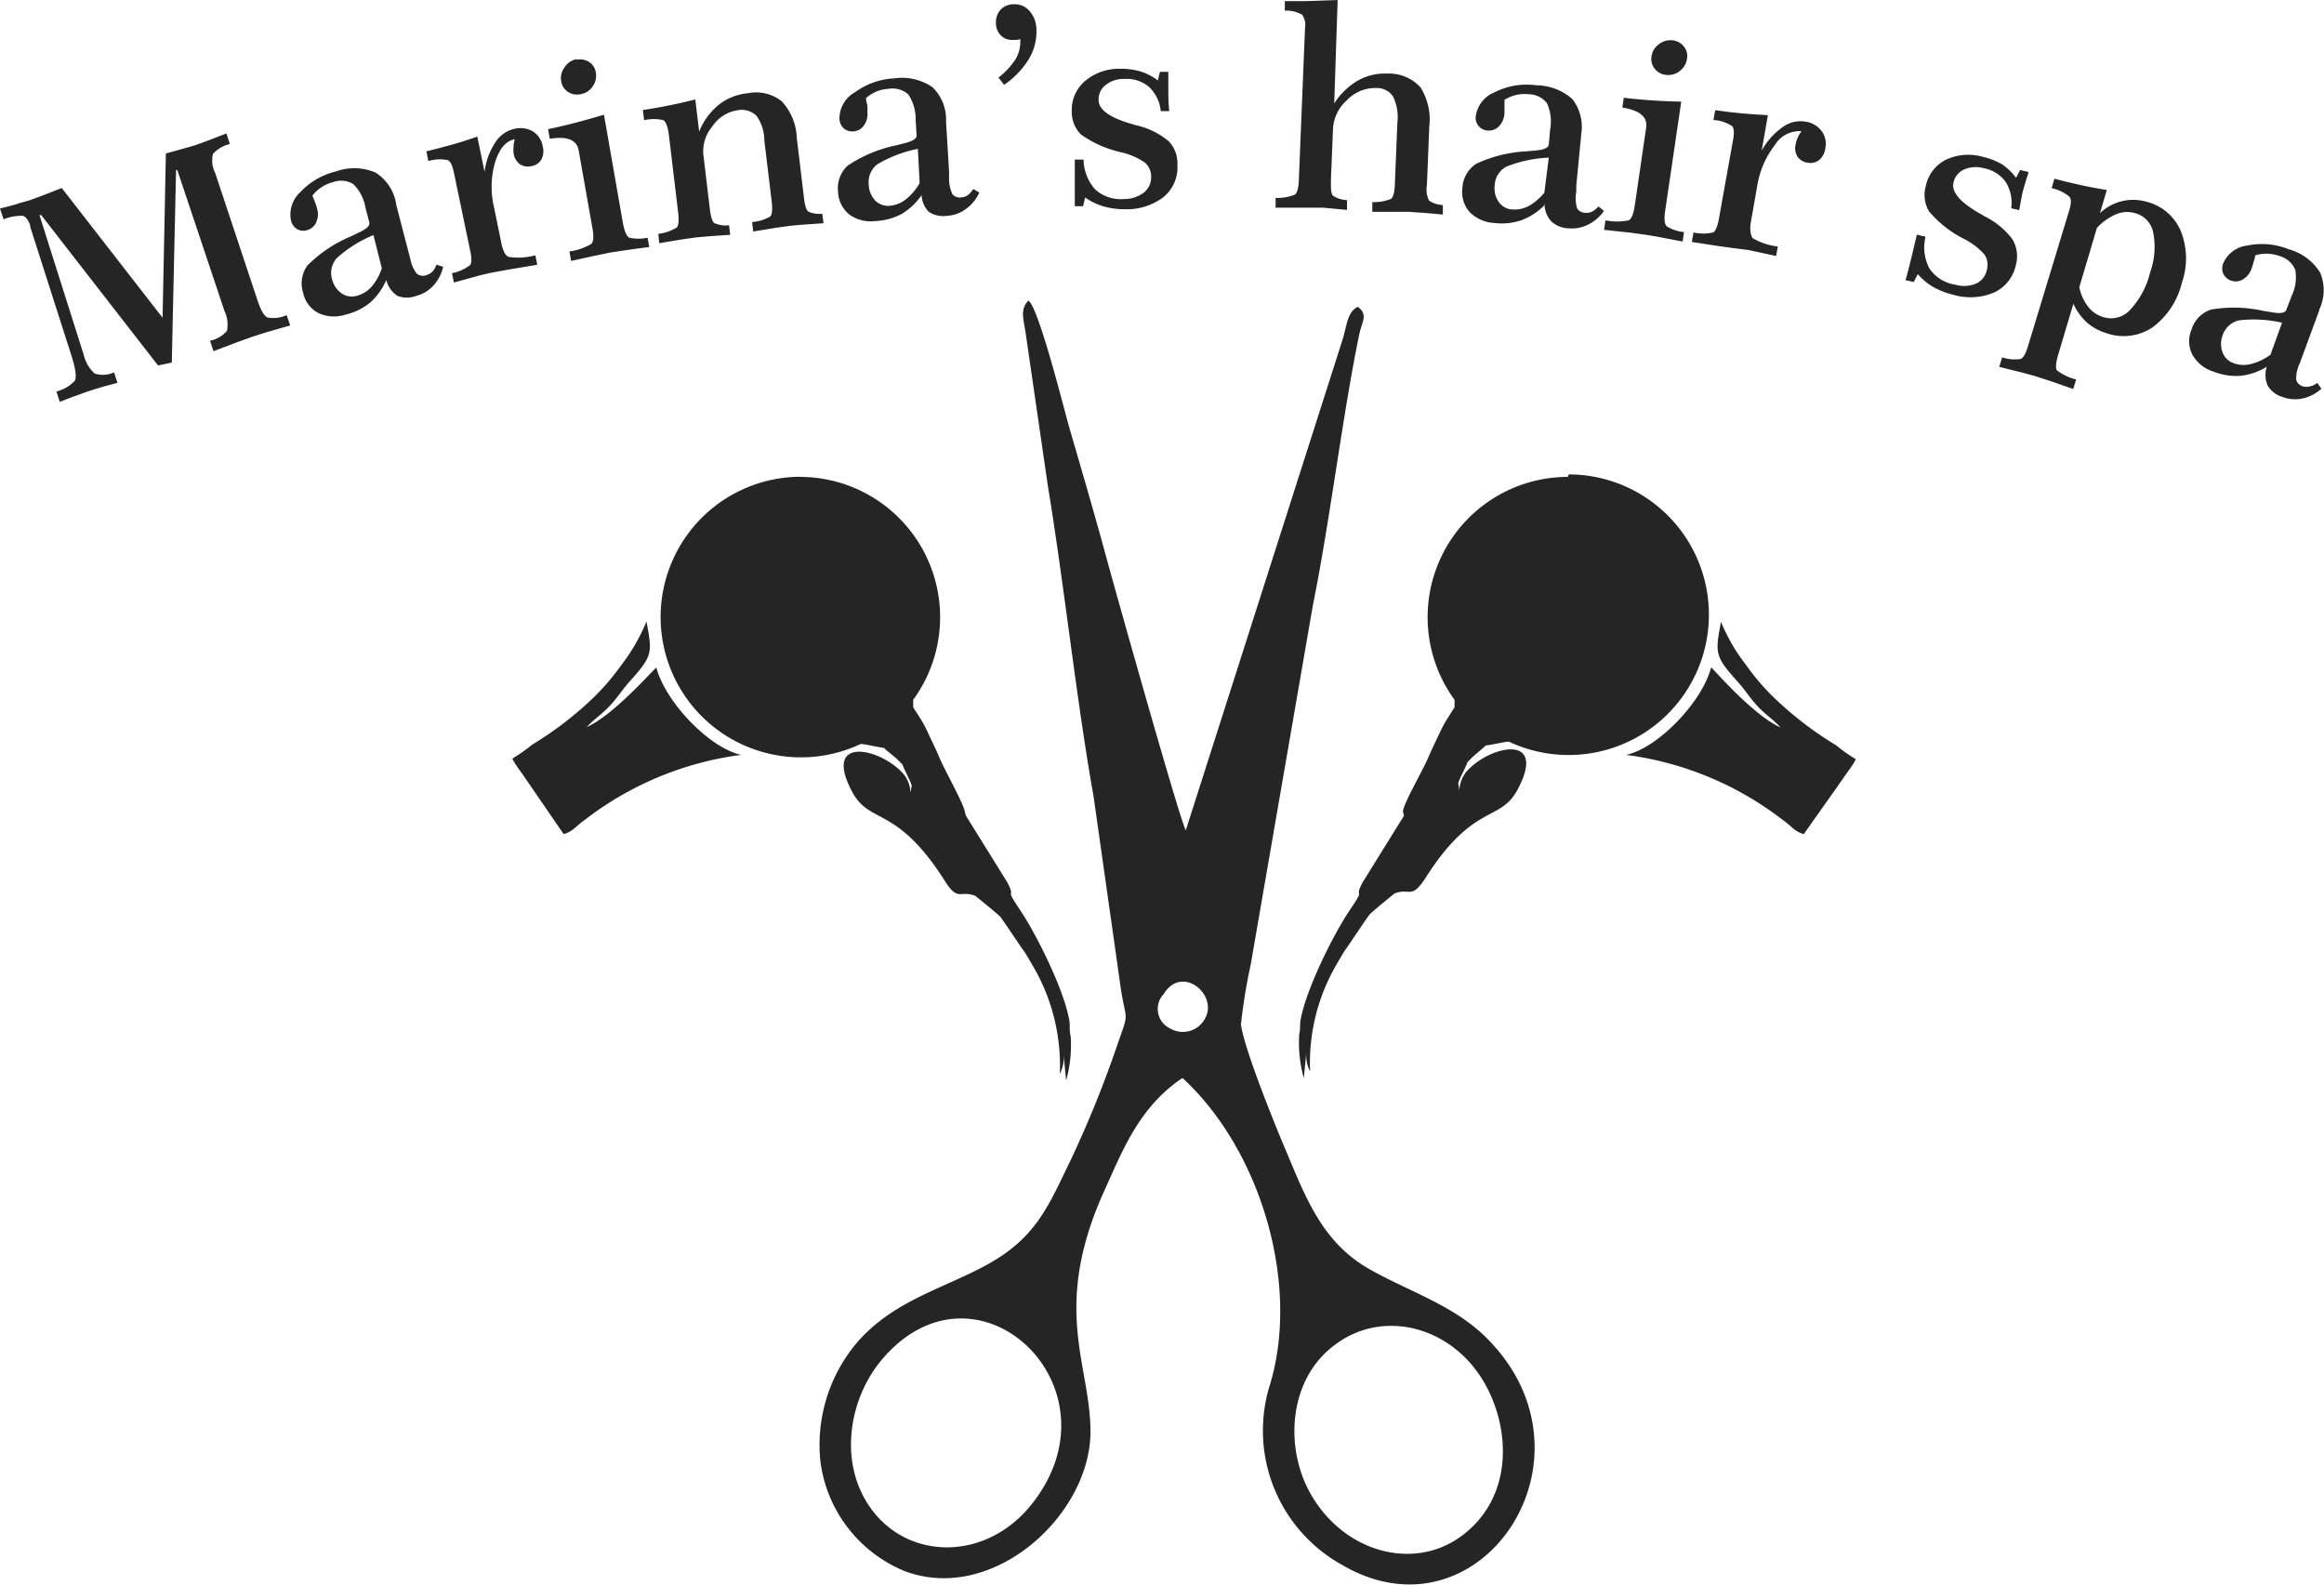
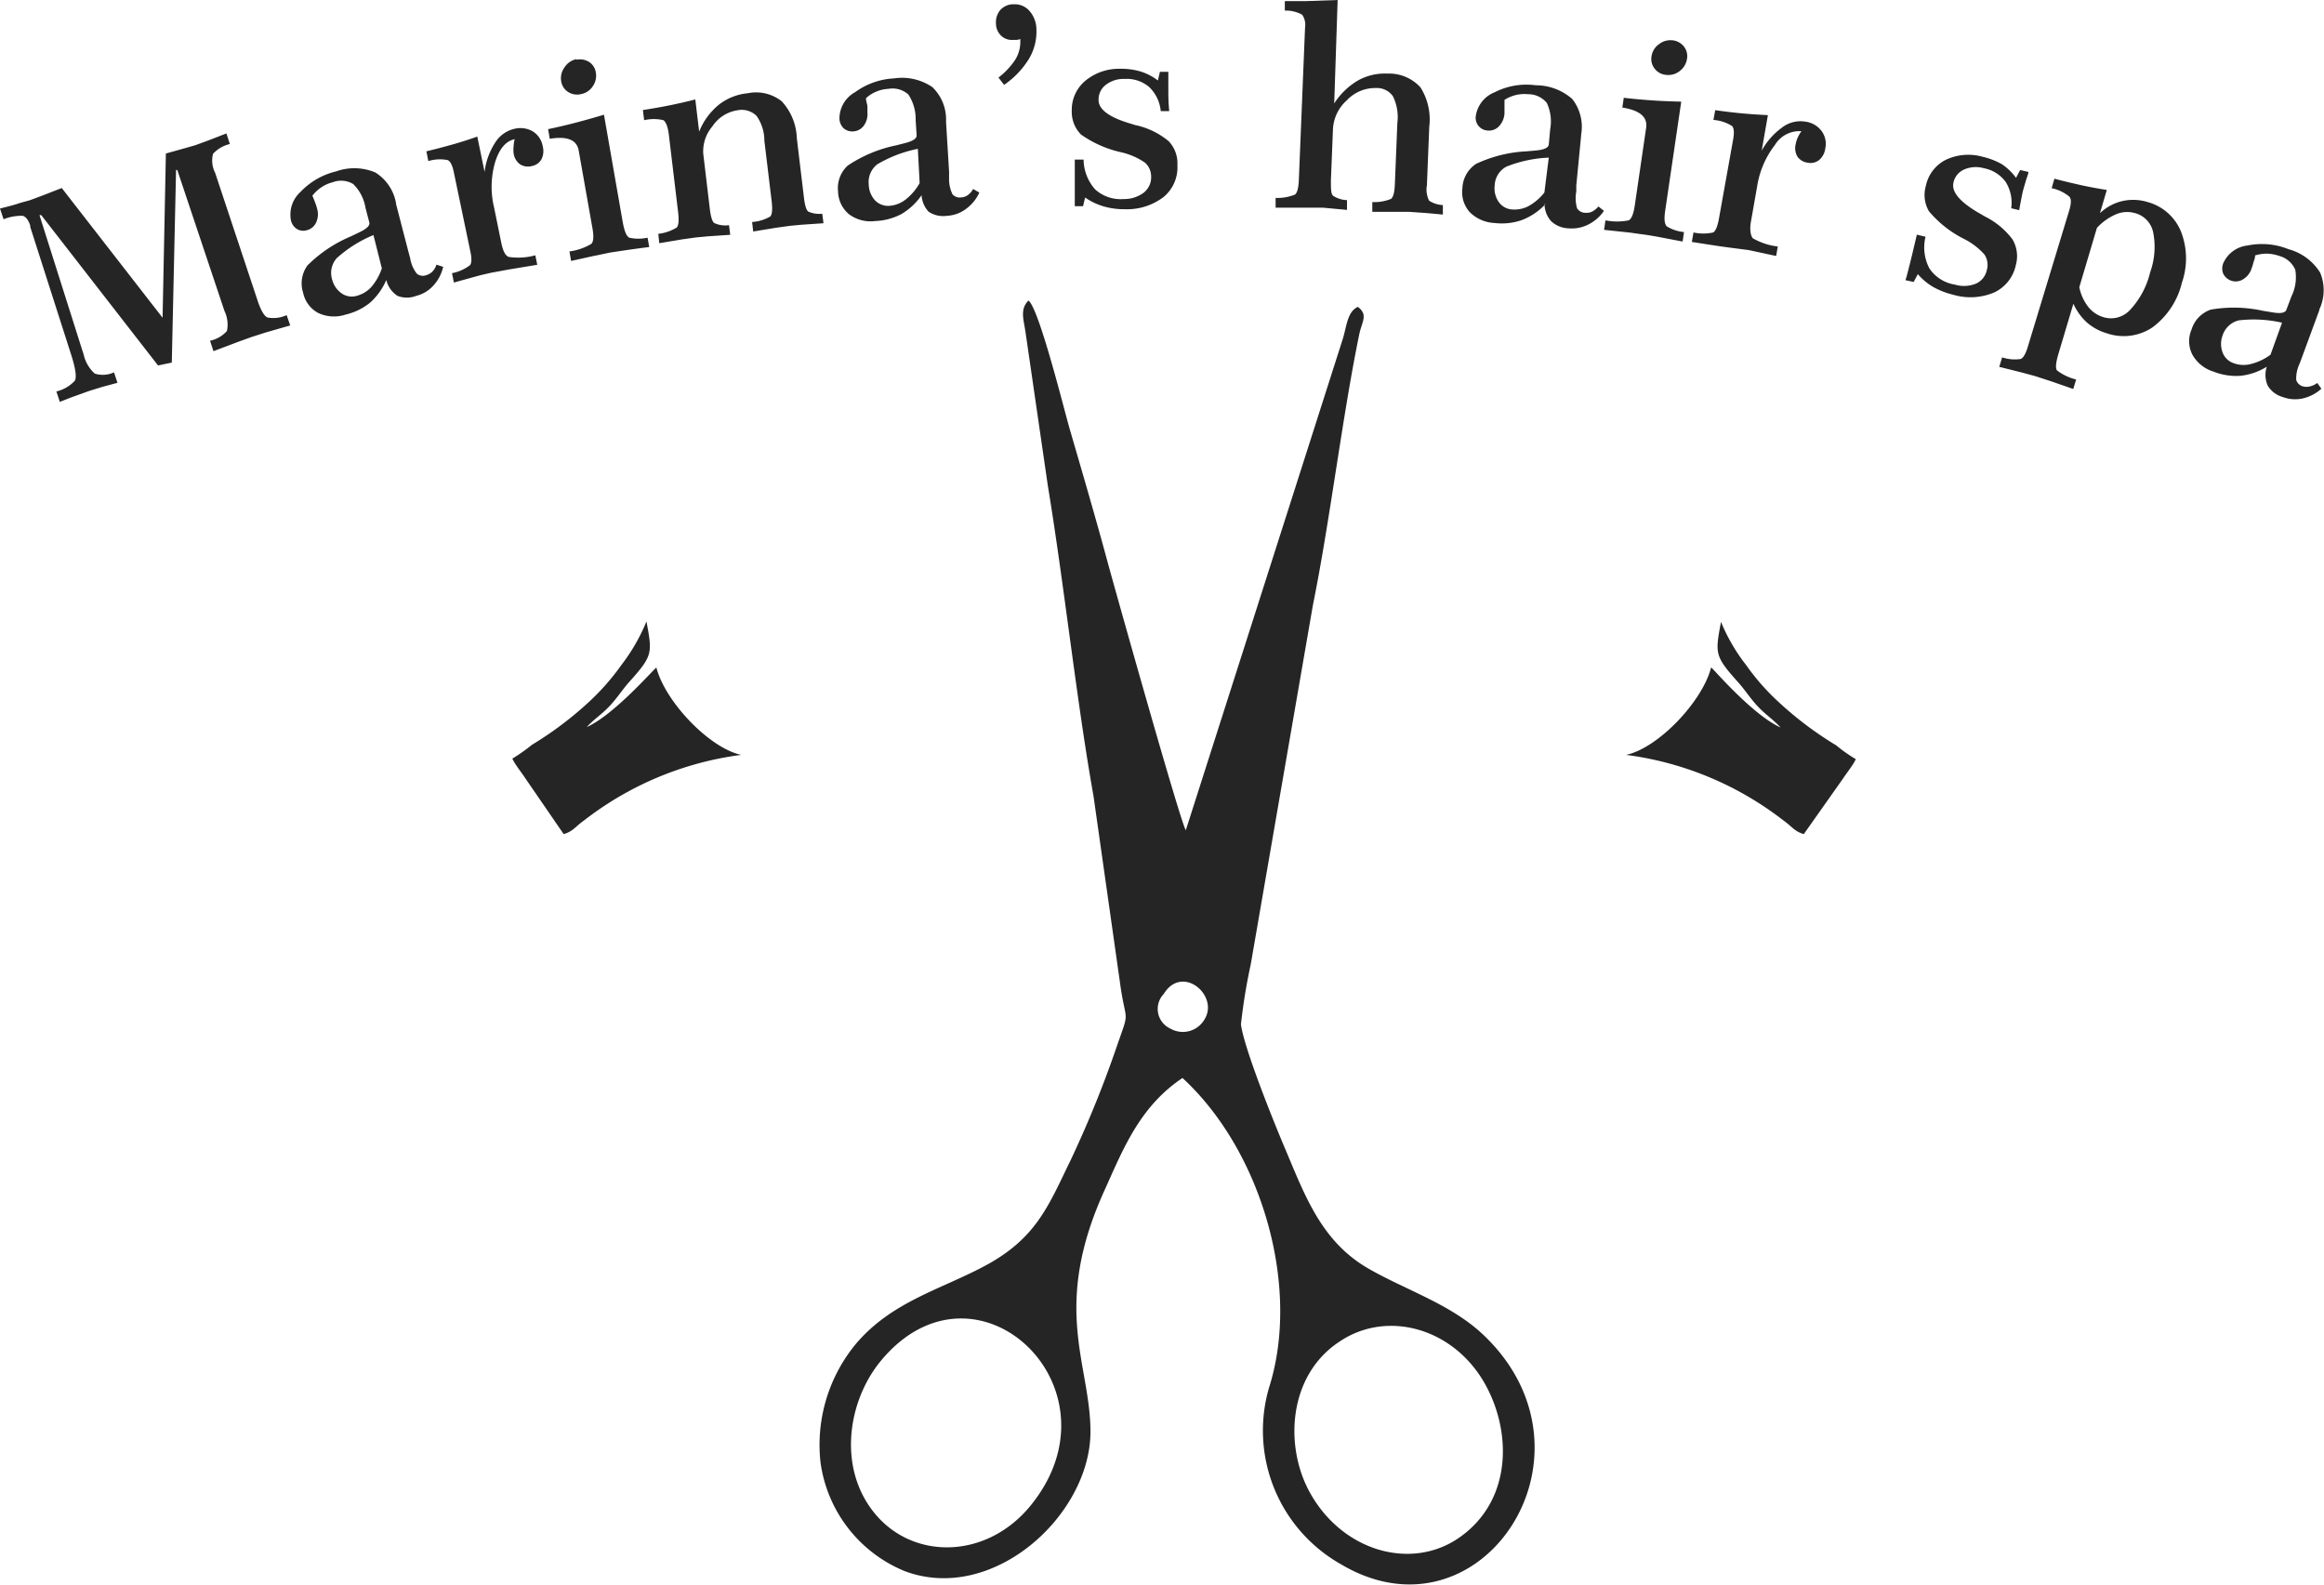
<svg xmlns="http://www.w3.org/2000/svg" viewBox="0 0 168.96 115.2">
  <defs>
    <style>.cls-1{fill:#252525;fill-rule:evenodd;}</style>
  </defs>
  <g id="Layer_2" data-name="Layer 2">
    <g id="Layer_1-2" data-name="Layer 1">
      <path class="cls-1" d="M86.21,60.36c-.42-.69-5.07-17.25-5.65-19.37-.9-3.33-1.82-6.47-2.79-9.8-.41-1.42-2.24-8.8-3-9.34-.62.63-.36,1.33-.22,2.25l1.63,11.21c1.18,7.15,2.1,15.72,3.32,22.56L81.42,71.4c.41,3.06.75,1.91-.14,4.42a80,80,0,0,1-3.44,8.52c-1.63,3.34-2.5,5.73-6.35,7.75-3.2,1.69-6.65,2.56-9.23,5.57a11.52,11.52,0,0,0-2.61,8.63,10,10,0,0,0,6.12,7.93c6.41,2.41,13.5-4.06,13.51-10.13,0-4.91-2.9-9,1.06-17.64,1.31-2.9,2.52-6,5.63-8.08,5.75,5.29,8.63,15.18,6.29,22.52a11.16,11.16,0,0,0,5.26,12.85c10.15,6,19.45-8,10.34-16.68-2.36-2.24-5.57-3.23-8.35-4.82-3.35-1.92-4.57-5.13-6-8.54-.81-1.89-3.07-7.48-3.29-9.23a41.57,41.57,0,0,1,.71-4.35L95.45,44c1.22-6,2.15-13.78,3.37-19.69.19-.93.67-1.42-.1-2-.76.34-.81,1.39-1.09,2.31ZM84.6,72.27c1.34-2.19,4,.07,3,1.79a1.82,1.82,0,0,1-2.51.72A1.57,1.57,0,0,1,84.6,72.27ZM64.06,98.91c6.9-8.29,17.8,2,10.88,10.53-3.15,3.88-8.41,4-11.24.71S61.58,101.89,64.06,98.91ZM108,100.68c1.94,3.53,1.9,8.47-1.93,11.12-3.46,2.39-8.43,1-10.81-3.24-1.9-3.37-1.62-8.54,2.09-11C100.81,95.19,105.71,96.52,108,100.68Z" />
      <path class="cls-1" d="M165.91,23.46a9.3,9.3,0,0,0-3.14-.17,1.64,1.64,0,0,0-1.18,1.09,1.75,1.75,0,0,0,0,1.25,1.3,1.3,0,0,0,.82.78,2.1,2.1,0,0,0,1.25.05,4.1,4.1,0,0,0,1.41-.67Zm-1.11,3.2a4.57,4.57,0,0,1-1.89.66,4.49,4.49,0,0,1-2-.31,2.63,2.63,0,0,1-1.52-1.23,2.13,2.13,0,0,1-.06-1.82,2.21,2.21,0,0,1,1.4-1.45,9.78,9.78,0,0,1,3.81.09l.68.11q.87.15,1-.18l.38-1a3.14,3.14,0,0,0,.27-1.92,1.77,1.77,0,0,0-1.15-1,3.11,3.11,0,0,0-.89-.17,2.93,2.93,0,0,0-.88.13c0,.22-.09.4-.13.55a3.31,3.31,0,0,1-.13.41,1.41,1.41,0,0,1-.62.78,1,1,0,0,1-.87.09,1,1,0,0,1-.56-.49,1,1,0,0,1,0-.78,2.18,2.18,0,0,1,1.75-1.28,5.19,5.19,0,0,1,3,.27,3.9,3.9,0,0,1,2.29,1.7,3.29,3.29,0,0,1-.06,2.68l0,.05L167.35,26l-.16.43a2.52,2.52,0,0,0-.25,1.19.7.7,0,0,0,.49.47,1,1,0,0,0,.51,0,1.34,1.34,0,0,0,.53-.25l.3.42a3,3,0,0,1-1.37.71,2.57,2.57,0,0,1-1.45-.11,1.86,1.86,0,0,1-1.08-.82A1.93,1.93,0,0,1,164.8,26.66ZM150.44,15.29c.15-.5.16-.84,0-1a3,3,0,0,0-1.28-.61l.2-.69c.63.17,1.26.32,1.89.46s1.28.26,1.92.36l-.5,1.69a3.5,3.5,0,0,1,1.62-.88,3.54,3.54,0,0,1,1.85.07,3.65,3.65,0,0,1,2.42,2.14,5.36,5.36,0,0,1,.07,3.72,5.68,5.68,0,0,1-2.14,3.25,3.76,3.76,0,0,1-3.32.43,3.84,3.84,0,0,1-1.43-.77,4.11,4.11,0,0,1-1-1.38l-1.1,3.69c-.18.61-.21,1-.09,1.16a3.8,3.8,0,0,0,1.39.66l-.21.69-1.58-.55-1.2-.39-1-.27-1.6-.4.21-.69a2.88,2.88,0,0,0,1.34.12c.2-.07.39-.4.56-1Zm.73,5.59a3.44,3.44,0,0,0,.65,1.43,2.21,2.21,0,0,0,1.11.75,1.88,1.88,0,0,0,1.94-.54,6.07,6.07,0,0,0,1.45-2.72,5.45,5.45,0,0,0,.23-2.86,1.82,1.82,0,0,0-1.31-1.44,2.06,2.06,0,0,0-1.38.07,4.09,4.09,0,0,0-1.41,1Zm-4.6-7.95.3-.57.6.14c0,.15-.11.38-.2.69s-.16.55-.2.7-.15.72-.26,1.33l0,.06-.59-.14a2.85,2.85,0,0,0-.4-1.91,2.54,2.54,0,0,0-1.59-1,2.13,2.13,0,0,0-1.45.1,1.34,1.34,0,0,0-.76.95c-.16.68.5,1.45,2,2.29l.29.17a5.66,5.66,0,0,1,2,1.66,2.38,2.38,0,0,1,.25,1.85,2.85,2.85,0,0,1-1.55,2,4.41,4.41,0,0,1-3,.18,5.68,5.68,0,0,1-1.45-.56,4.39,4.39,0,0,1-1.13-.94l-.3.57-.59-.13c0-.07.05-.16.08-.29.21-.8.35-1.37.43-1.71l.16-.68.15-.63.63.15a3.27,3.27,0,0,0,.28,2.3,2.74,2.74,0,0,0,1.85,1.18,2.32,2.32,0,0,0,1.54-.07,1.4,1.4,0,0,0,.79-1,1.37,1.37,0,0,0-.17-1.11,5,5,0,0,0-1.51-1.15,8,8,0,0,1-2.53-2,2.35,2.35,0,0,1-.23-1.83,2.75,2.75,0,0,1,1.45-1.91,3.83,3.83,0,0,1,2.69-.22,5.12,5.12,0,0,1,1.41.55A4.08,4.08,0,0,1,146.57,12.93ZM126,10.16c.09-.51.07-.85-.08-1a2.91,2.91,0,0,0-1.35-.44l.13-.71c.64.09,1.29.17,1.93.23s1.27.1,1.9.13l-.45,2.58a5.11,5.11,0,0,1,1.51-1.7,2.18,2.18,0,0,1,1.64-.41,1.76,1.76,0,0,1,1.2.68,1.56,1.56,0,0,1,.27,1.28,1.31,1.31,0,0,1-.44.83,1,1,0,0,1-.82.2,1.08,1.08,0,0,1-.76-.44,1.21,1.21,0,0,1-.13-.91,1.92,1.92,0,0,1,.15-.48,2.4,2.4,0,0,1,.27-.46h0a2.08,2.08,0,0,0-1.93,1,6.55,6.55,0,0,0-1.29,3l-.46,2.61c-.1.59,0,1,.14,1.17a4.72,4.72,0,0,0,1.82.6l-.12.69-2-.43L125.74,18l-.8-.11L123,17.59l.12-.69a3.29,3.29,0,0,0,1.43,0c.18-.1.32-.45.42-1Zm-3.77-2.77-1.16,7.88c-.1.64-.06,1,.1,1.18a2.86,2.86,0,0,0,1.26.42l-.1.69-1.83-.35c-.41-.07-.74-.13-1-.16l-1-.14-1.88-.2.1-.69a4.37,4.37,0,0,0,1.69,0c.2-.1.35-.46.44-1.07l.83-5.67c.11-.78-.47-1.26-1.73-1.46h0l.1-.71c.69.08,1.38.14,2.09.19S121.47,7.37,122.21,7.39Zm-.63-4.46a1.22,1.22,0,0,1,.83.46,1.12,1.12,0,0,1,.22.88,1.37,1.37,0,0,1-.55.91,1.33,1.33,0,0,1-1,.26,1.15,1.15,0,0,1-.81-.46,1.12,1.12,0,0,1-.22-.89,1.31,1.31,0,0,1,.56-.89A1.33,1.33,0,0,1,121.58,2.93Zm-9,8.53a9.31,9.31,0,0,0-3.07.65,1.6,1.6,0,0,0-.86,1.35,1.73,1.73,0,0,0,.29,1.22,1.28,1.28,0,0,0,1,.55A2.24,2.24,0,0,0,111.1,15a3.91,3.91,0,0,0,1.18-1Zm-.24,3.38A4.61,4.61,0,0,1,110.64,16a4.43,4.43,0,0,1-2,.21,2.72,2.72,0,0,1-1.79-.79,2.19,2.19,0,0,1-.53-1.75,2.22,2.22,0,0,1,1-1.76A9.74,9.74,0,0,1,111,11l.68-.06c.59-.06.89-.2.92-.43l.1-1.1a3.19,3.19,0,0,0-.24-1.92,1.72,1.72,0,0,0-1.36-.64,2.7,2.7,0,0,0-.9.06,2.82,2.82,0,0,0-.82.35c0,.23,0,.41,0,.57s0,.3,0,.43a1.5,1.5,0,0,1-.4.92,1,1,0,0,1-.82.31.92.92,0,0,1-.86-1.09,2.19,2.19,0,0,1,1.36-1.69,5.1,5.1,0,0,1,3-.51,4,4,0,0,1,2.65,1,3.28,3.28,0,0,1,.64,2.6v.07l-.35,3.61,0,.45a2.57,2.57,0,0,0,.06,1.22.71.71,0,0,0,.6.32.93.93,0,0,0,.5-.09,1.63,1.63,0,0,0,.45-.37l.4.32a3,3,0,0,1-1.15,1,2.66,2.66,0,0,1-1.42.27,1.94,1.94,0,0,1-1.26-.51A1.9,1.9,0,0,1,112.29,14.84ZM97.25,0,97,7.52a5.16,5.16,0,0,1,1.73-1.67,4,4,0,0,1,2.13-.5,3.09,3.09,0,0,1,2.41,1,4.37,4.37,0,0,1,.64,2.87l-.17,4.24a1.8,1.8,0,0,0,.16,1.13,2,2,0,0,0,1,.32l0,.69c-.72-.07-1.26-.12-1.61-.14l-.85-.06h-1c-.4,0-1,0-1.67,0l0-.71a3.19,3.19,0,0,0,1.36-.23c.16-.12.26-.48.28-1.09l.18-4.42A3.42,3.42,0,0,0,101.27,7a1.42,1.42,0,0,0-1.24-.6,2.83,2.83,0,0,0-2.12.9,3,3,0,0,0-1,2.07l-.15,3.74c0,.62,0,1,.17,1.13a2,2,0,0,0,1,.31l0,.71-1.73-.16-.72,0-1,0c-.4,0-1,0-1.74,0l0-.71a3.47,3.47,0,0,0,1.4-.24c.17-.12.27-.49.29-1.09L94.88,2a1.27,1.27,0,0,0-.21-.93,2.45,2.45,0,0,0-1.26-.3l0-.69q.69,0,1.56,0ZM84.18,5.85l.15-.63h.61c0,.15,0,.39,0,.72s0,.57,0,.72,0,.74.06,1.35v.07h-.61a2.79,2.79,0,0,0-.84-1.75,2.5,2.5,0,0,0-1.79-.59,2.09,2.09,0,0,0-1.38.44,1.33,1.33,0,0,0-.51,1.1c0,.7.83,1.29,2.47,1.75a1.83,1.83,0,0,0,.32.09,5.59,5.59,0,0,1,2.31,1.15A2.33,2.33,0,0,1,85.6,12a2.8,2.8,0,0,1-1,2.32,4.4,4.4,0,0,1-2.84.89A5.35,5.35,0,0,1,80.22,15a4.66,4.66,0,0,1-1.33-.64l-.15.63h-.6v-.3c0-.82,0-1.41,0-1.75V11.6h.64a3.32,3.32,0,0,0,.84,2.17,2.76,2.76,0,0,0,2.08.7A2.34,2.34,0,0,0,83.16,14a1.42,1.42,0,0,0,.53-1.17,1.35,1.35,0,0,0-.44-1,5,5,0,0,0-1.74-.76,8.11,8.11,0,0,1-2.92-1.29,2.34,2.34,0,0,1-.67-1.72,2.75,2.75,0,0,1,1-2.2A3.85,3.85,0,0,1,81.43,5a5,5,0,0,1,1.5.2A4.07,4.07,0,0,1,84.18,5.85ZM73,6.17l-.41-.53a5.33,5.33,0,0,0,1.24-1.33A2.49,2.49,0,0,0,74.18,3V2.84a1.22,1.22,0,0,1-.26.06l-.25,0a1.13,1.13,0,0,1-.88-.3,1.22,1.22,0,0,1-.38-.88,1.38,1.38,0,0,1,.32-1,1.3,1.3,0,0,1,1-.41A1.42,1.42,0,0,1,74.85.8a2.06,2.06,0,0,1,.5,1.34,3.86,3.86,0,0,1-.55,2.15A6.28,6.28,0,0,1,73,6.17Zm-6.27,4.65a9.4,9.4,0,0,0-2.94,1.12,1.62,1.62,0,0,0-.63,1.47,1.76,1.76,0,0,0,.47,1.17,1.32,1.32,0,0,0,1.07.38,2.17,2.17,0,0,0,1.16-.47,4,4,0,0,0,1-1.18ZM67,14.19a4.64,4.64,0,0,1-1.46,1.37,4.44,4.44,0,0,1-1.92.51,2.62,2.62,0,0,1-1.89-.49,2.21,2.21,0,0,1-.8-1.65,2.22,2.22,0,0,1,.7-1.89,9.88,9.88,0,0,1,3.51-1.47l.67-.17c.57-.15.85-.33.83-.57l-.07-1.1a3.24,3.24,0,0,0-.53-1.86,1.72,1.72,0,0,0-1.45-.41,2.57,2.57,0,0,0-.88.2,2.46,2.46,0,0,0-.75.48c0,.21.08.4.1.55a3.56,3.56,0,0,1,0,.43,1.43,1.43,0,0,1-.25,1,1,1,0,0,1-.76.43.94.94,0,0,1-.71-.22,1,1,0,0,1-.31-.71A2.19,2.19,0,0,1,62.17,6.7a5.24,5.24,0,0,1,2.83-1,3.92,3.92,0,0,1,2.78.63,3.25,3.25,0,0,1,1,2.47v.06l.22,3.62,0,.45a2.56,2.56,0,0,0,.25,1.2.71.71,0,0,0,.64.22.9.9,0,0,0,.48-.17,1.39,1.39,0,0,0,.38-.44l.45.26a3,3,0,0,1-1,1.21,2.51,2.51,0,0,1-1.36.48,1.9,1.9,0,0,1-1.33-.3A1.94,1.94,0,0,1,67,14.19ZM48.62,9.74c-.07-.52-.19-.84-.38-1a3,3,0,0,0-1.41,0L46.74,8c.65-.1,1.29-.21,1.93-.34s1.26-.27,1.88-.43l.28,2.34a4.86,4.86,0,0,1,1.41-1.94,4,4,0,0,1,2.12-.85,3,3,0,0,1,2.48.59,4.15,4.15,0,0,1,1.09,2.67l.51,4.26c.07.62.18,1,.34,1.09a2,2,0,0,0,1,.15l.09.69-1.62.11-.84.08-1,.14-1.65.27-.08-.69A3.07,3.07,0,0,0,56,15.74c.14-.15.17-.52.1-1.12l-.53-4.4A3.12,3.12,0,0,0,55,8.42a1.55,1.55,0,0,0-1.4-.4,2.66,2.66,0,0,0-1.81,1.17,2.79,2.79,0,0,0-.66,2l.47,3.95c.07.61.19,1,.34,1.08a1.89,1.89,0,0,0,1.06.15l.09.7-1.61.11-.87.08-1,.14-1.68.28L47.86,17a3.26,3.26,0,0,0,1.34-.46c.14-.15.17-.52.1-1.12Zm-4.71-1.4,1.37,7.84c.12.64.27,1,.47,1.1a3.06,3.06,0,0,0,1.33,0l.12.68c-.81.1-1.43.19-1.84.25l-1,.15-1,.21c-.42.08-1,.22-1.84.4l-.12-.69a4.2,4.2,0,0,0,1.59-.55c.16-.16.19-.54.08-1.15l-1-5.65q-.21-1.15-2.1-.84h0l-.12-.7c.67-.14,1.35-.3,2-.47S43.21,8.55,43.91,8.34Zm-2-4a1.28,1.28,0,0,1,.93.17,1.11,1.11,0,0,1,.48.77,1.33,1.33,0,0,1-.23,1,1.3,1.3,0,0,1-.89.57,1.2,1.2,0,0,1-.92-.18,1.1,1.1,0,0,1-.48-.77,1.31,1.31,0,0,1,.24-1A1.34,1.34,0,0,1,41.91,4.3ZM33,12.55c-.1-.51-.25-.82-.45-.91a2.9,2.9,0,0,0-1.41.07L31,11c.64-.15,1.27-.32,1.88-.49s1.23-.37,1.82-.58l.53,2.57A5,5,0,0,1,36,10.37a2.23,2.23,0,0,1,1.38-1,1.8,1.8,0,0,1,1.37.19,1.6,1.6,0,0,1,.71,1.09,1.33,1.33,0,0,1-.1.94,1,1,0,0,1-.69.48,1.08,1.08,0,0,1-.87-.13,1.2,1.2,0,0,1-.46-.8,2.07,2.07,0,0,1,0-.5,2.43,2.43,0,0,1,.08-.52h0c-.64.13-1.11.68-1.42,1.66a6.39,6.39,0,0,0-.08,3.3l.53,2.6c.12.58.3.93.55,1a4.68,4.68,0,0,0,1.92-.12l.14.69-2,.33-1.36.25-.78.18L33,20.54l-.14-.68a3.13,3.13,0,0,0,1.31-.58c.13-.16.14-.53,0-1.12Zm-5.85,4.54a9.24,9.24,0,0,0-2.66,1.67,1.61,1.61,0,0,0-.34,1.57,1.75,1.75,0,0,0,.69,1,1.29,1.29,0,0,0,1.12.17A2.19,2.19,0,0,0,27,20.86a4,4,0,0,0,.76-1.35Zm.94,3.25A4.66,4.66,0,0,1,26.91,22a4.43,4.43,0,0,1-1.78.87,2.69,2.69,0,0,1-2-.12,2.16,2.16,0,0,1-1.09-1.46,2.21,2.21,0,0,1,.32-2,9.91,9.91,0,0,1,3.16-2.11l.62-.3c.53-.25.77-.49.71-.71l-.28-1.07a3.12,3.12,0,0,0-.89-1.72,1.71,1.71,0,0,0-1.49-.13,2.6,2.6,0,0,0-.83.37,2.68,2.68,0,0,0-.65.61c.09.2.16.38.21.52a3.15,3.15,0,0,1,.13.41,1.41,1.41,0,0,1-.06,1,1,1,0,0,1-.66.57.89.89,0,0,1-.74-.08,1,1,0,0,1-.44-.64,2.22,2.22,0,0,1,.7-2.06,5.23,5.23,0,0,1,2.59-1.49,3.92,3.92,0,0,1,2.85.08,3.31,3.31,0,0,1,1.5,2.22v.06l.91,3.51.12.44a2.47,2.47,0,0,0,.48,1.12A.68.68,0,0,0,31,20a1,1,0,0,0,.44-.26,1.27,1.27,0,0,0,.29-.5l.49.16a3,3,0,0,1-.72,1.37,2.51,2.51,0,0,1-1.24.74,1.88,1.88,0,0,1-1.36,0A1.92,1.92,0,0,1,28.08,20.34ZM0,15.16c.52-.13,1-.25,1.29-.35s.65-.18.9-.26l.86-.32,1.44-.56,7.33,9.43.24-11.94,1.36-.38.77-.22.93-.34,1.34-.52.25.77a2.42,2.42,0,0,0-1.22.71,1.94,1.94,0,0,0,.15,1.38l3.07,9.24c.24.74.49,1.17.73,1.28a2.32,2.32,0,0,0,1.4-.17l.26.75-1.78.51-1,.32-1,.36-1.8.68-.25-.76a2.24,2.24,0,0,0,1.23-.71,2.28,2.28,0,0,0-.18-1.45L12.89,12.36l-.09,0-.31,14-1,.21L3,15.64l-.13,0L6,25.52l.08.24a2.61,2.61,0,0,0,.81,1.4,1.94,1.94,0,0,0,1.4-.09l.25.76-1.11.3-.94.29-1,.36c-.37.13-.75.28-1.14.44l-.25-.76a2.69,2.69,0,0,0,1.34-.78c.14-.25.06-.85-.24-1.81l-3-9.37,0-.1c-.14-.41-.32-.64-.54-.71a3.52,3.52,0,0,0-1.4.25Z" />
      <path class="cls-1" d="M47.72,48.53c.63,2.47,3.85,5.86,6.17,6.35a23.56,23.56,0,0,0-11.42,4.76c-.65.46-.8.8-1.49,1l-2.81-4.09c-.23-.36-.75-1-.92-1.4a12.25,12.25,0,0,0,1.42-1A25.56,25.56,0,0,0,42.85,51a17.15,17.15,0,0,0,2.33-2.66A13.6,13.6,0,0,0,47,45.18c.42,2.28.48,2.47-1.22,4.36-.53.59-.89,1.18-1.45,1.78s-1.19,1-1.67,1.54c2-.91,4.77-4.11,5.06-4.33" />
-       <path class="cls-1" d="M66.27,51.2h0m0,0v0Zm0,0,0,0Zm0,0v0Zm0,0,0,0Zm0,0,0,0Zm0,0,0,0Zm0,0,0,0ZM58.22,34.66a10.2,10.2,0,1,0,4.35,19.43c.31,0,.82.15,1.72.29a.23.23,0,0,0,.07.09L65,55c.31.25.32.31.6.56.14.42.78,1.55.67,1.61l-.07.47a2.36,2.36,0,0,0-.52-1.38c-1.67-1.89-5.85-2.8-3.78,1.2,1.3,2.58,3.22.95,6.81,6.61.95,1.51,1.1.62,2.2,1.06,0,0,1.69,1.36,1.83,1.54.67.93,1.19,1.77,1.83,2.66l.48.82a14.26,14.26,0,0,1,2,7.92,2.57,2.57,0,0,0,.28-1.37l.18,1.85a9.44,9.44,0,0,0,.33-3.2,3.11,3.11,0,0,1-.07-.53s0-.09,0-.12,0-.08,0-.11a.34.34,0,0,0,0-.1.24.24,0,0,1,0-.11c-.29-2.2-2.39-6.41-3.62-8.24s-.21-.63-.92-2l-3-4.83L70.14,59c-.06-.52-1.42-2.94-1.83-3.89-.29-.7-.62-1.34-.92-2s-.73-1.24-1-1.7l0,0,0,0,0-.53a10.2,10.2,0,0,0-8.24-16.21Z" />
      <path class="cls-1" d="M124.4,48.53c-.63,2.47-3.85,5.86-6.18,6.35a23.6,23.6,0,0,1,11.43,4.76c.65.46.8.8,1.49,1L134,56.59c.23-.36.75-1,.92-1.4a10.76,10.76,0,0,1-1.42-1A25.56,25.56,0,0,1,129.27,51a16.64,16.64,0,0,1-2.33-2.66,13.25,13.25,0,0,1-1.82-3.13c-.42,2.28-.48,2.47,1.22,4.36.53.59.89,1.18,1.45,1.78s1.18,1,1.66,1.54c-2-.91-4.76-4.11-5-4.33" />
-       <path class="cls-1" d="M105.85,51.2h0m0,0v0Zm0,0,0,0Zm0,0,0,0Zm0,0,0,0Zm0,0,0,0Zm0,0,0,0Zm0,0,0,0Zm8.2-16.71a10.2,10.2,0,1,1-4.35,19.43c-.31,0-.82.15-1.72.29a.23.23,0,0,1-.07.09l-.61.53c-.32.25-.32.31-.6.56-.14.42-.78,1.55-.67,1.61l.07.47a2.3,2.3,0,0,1,.52-1.38c1.67-1.89,5.85-2.8,3.77,1.2-1.29,2.58-3.22.95-6.8,6.61-1,1.51-1.1.62-2.21,1.06,0,0-1.68,1.36-1.82,1.54-.67.93-1.19,1.77-1.83,2.66l-.48.82a14.18,14.18,0,0,0-2,7.92,2.57,2.57,0,0,1-.28-1.37l-.18,1.85a9.44,9.44,0,0,1-.33-3.2,2.42,2.42,0,0,0,.06-.53V74.7a.36.36,0,0,1,0-.11.34.34,0,0,1,0-.1.16.16,0,0,0,0-.11c.3-2.2,2.39-6.41,3.63-8.24s.21-.63.92-2l3-4.83L102,59c0-.52,1.42-2.94,1.82-3.89.3-.7.62-1.34.93-2s.73-1.24,1-1.7l0,0,0,0,0-.53a10.2,10.2,0,0,1,8.24-16.21Z" />
    </g>
  </g>
</svg>